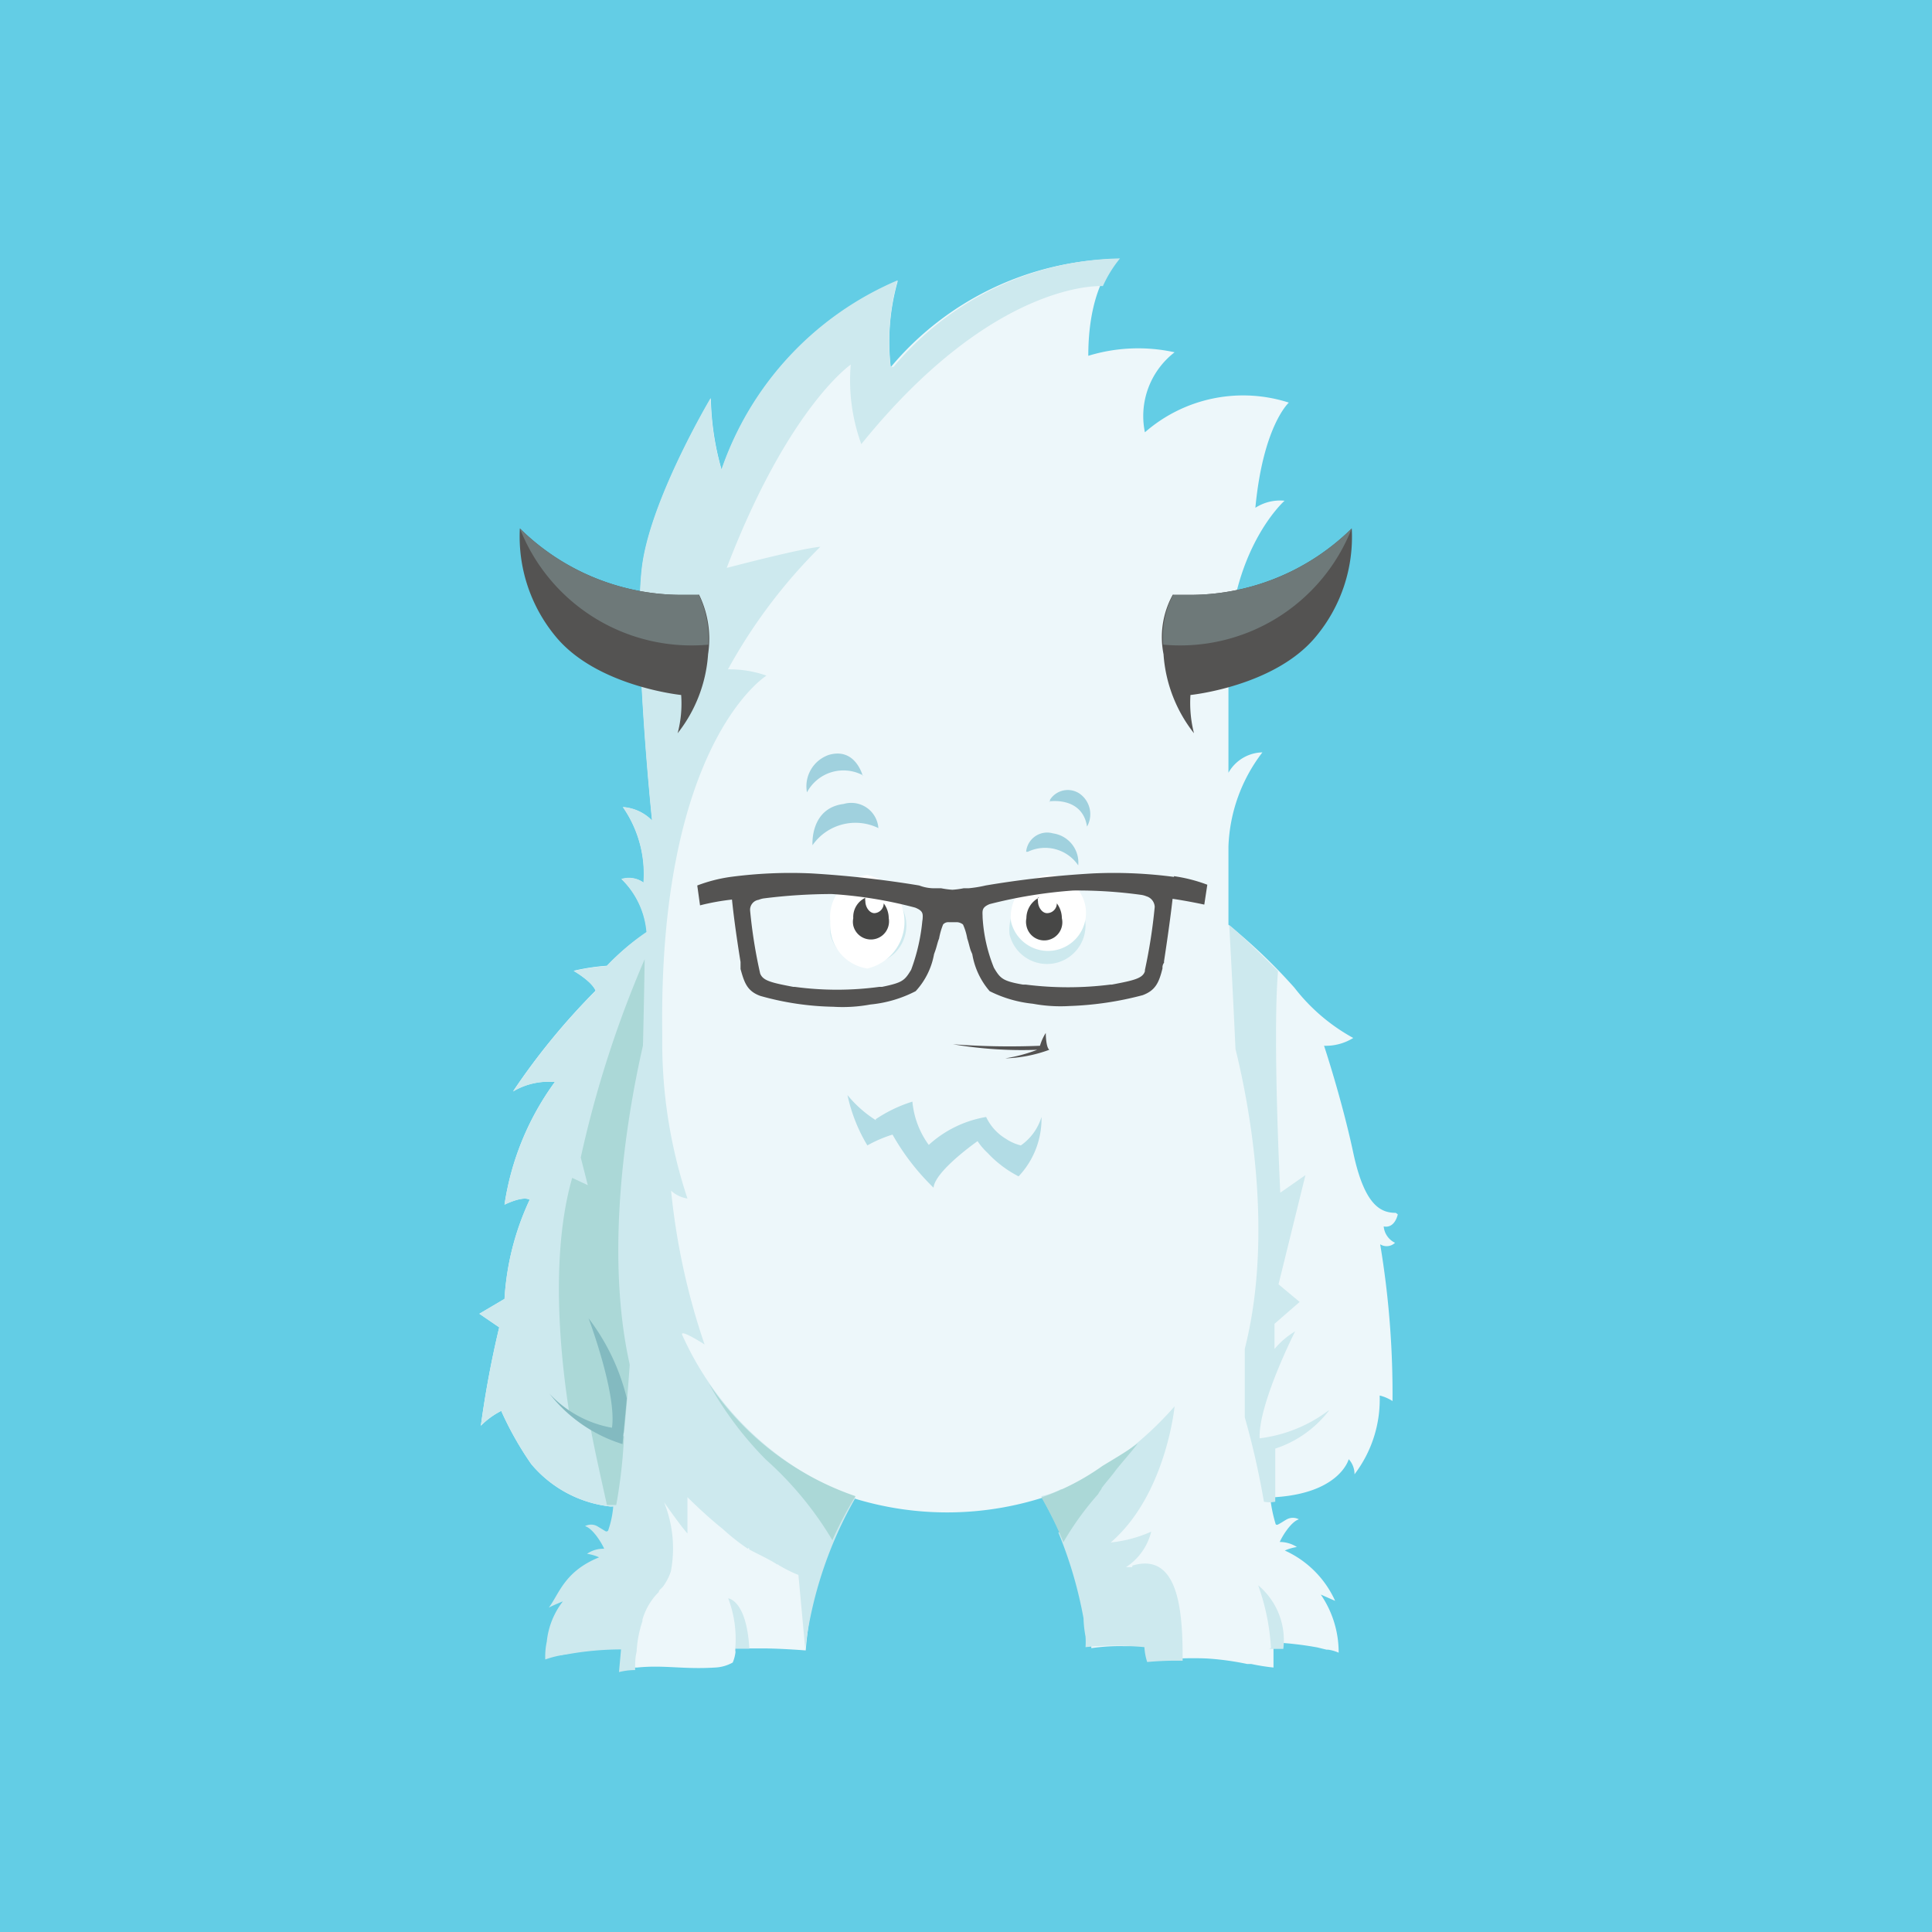
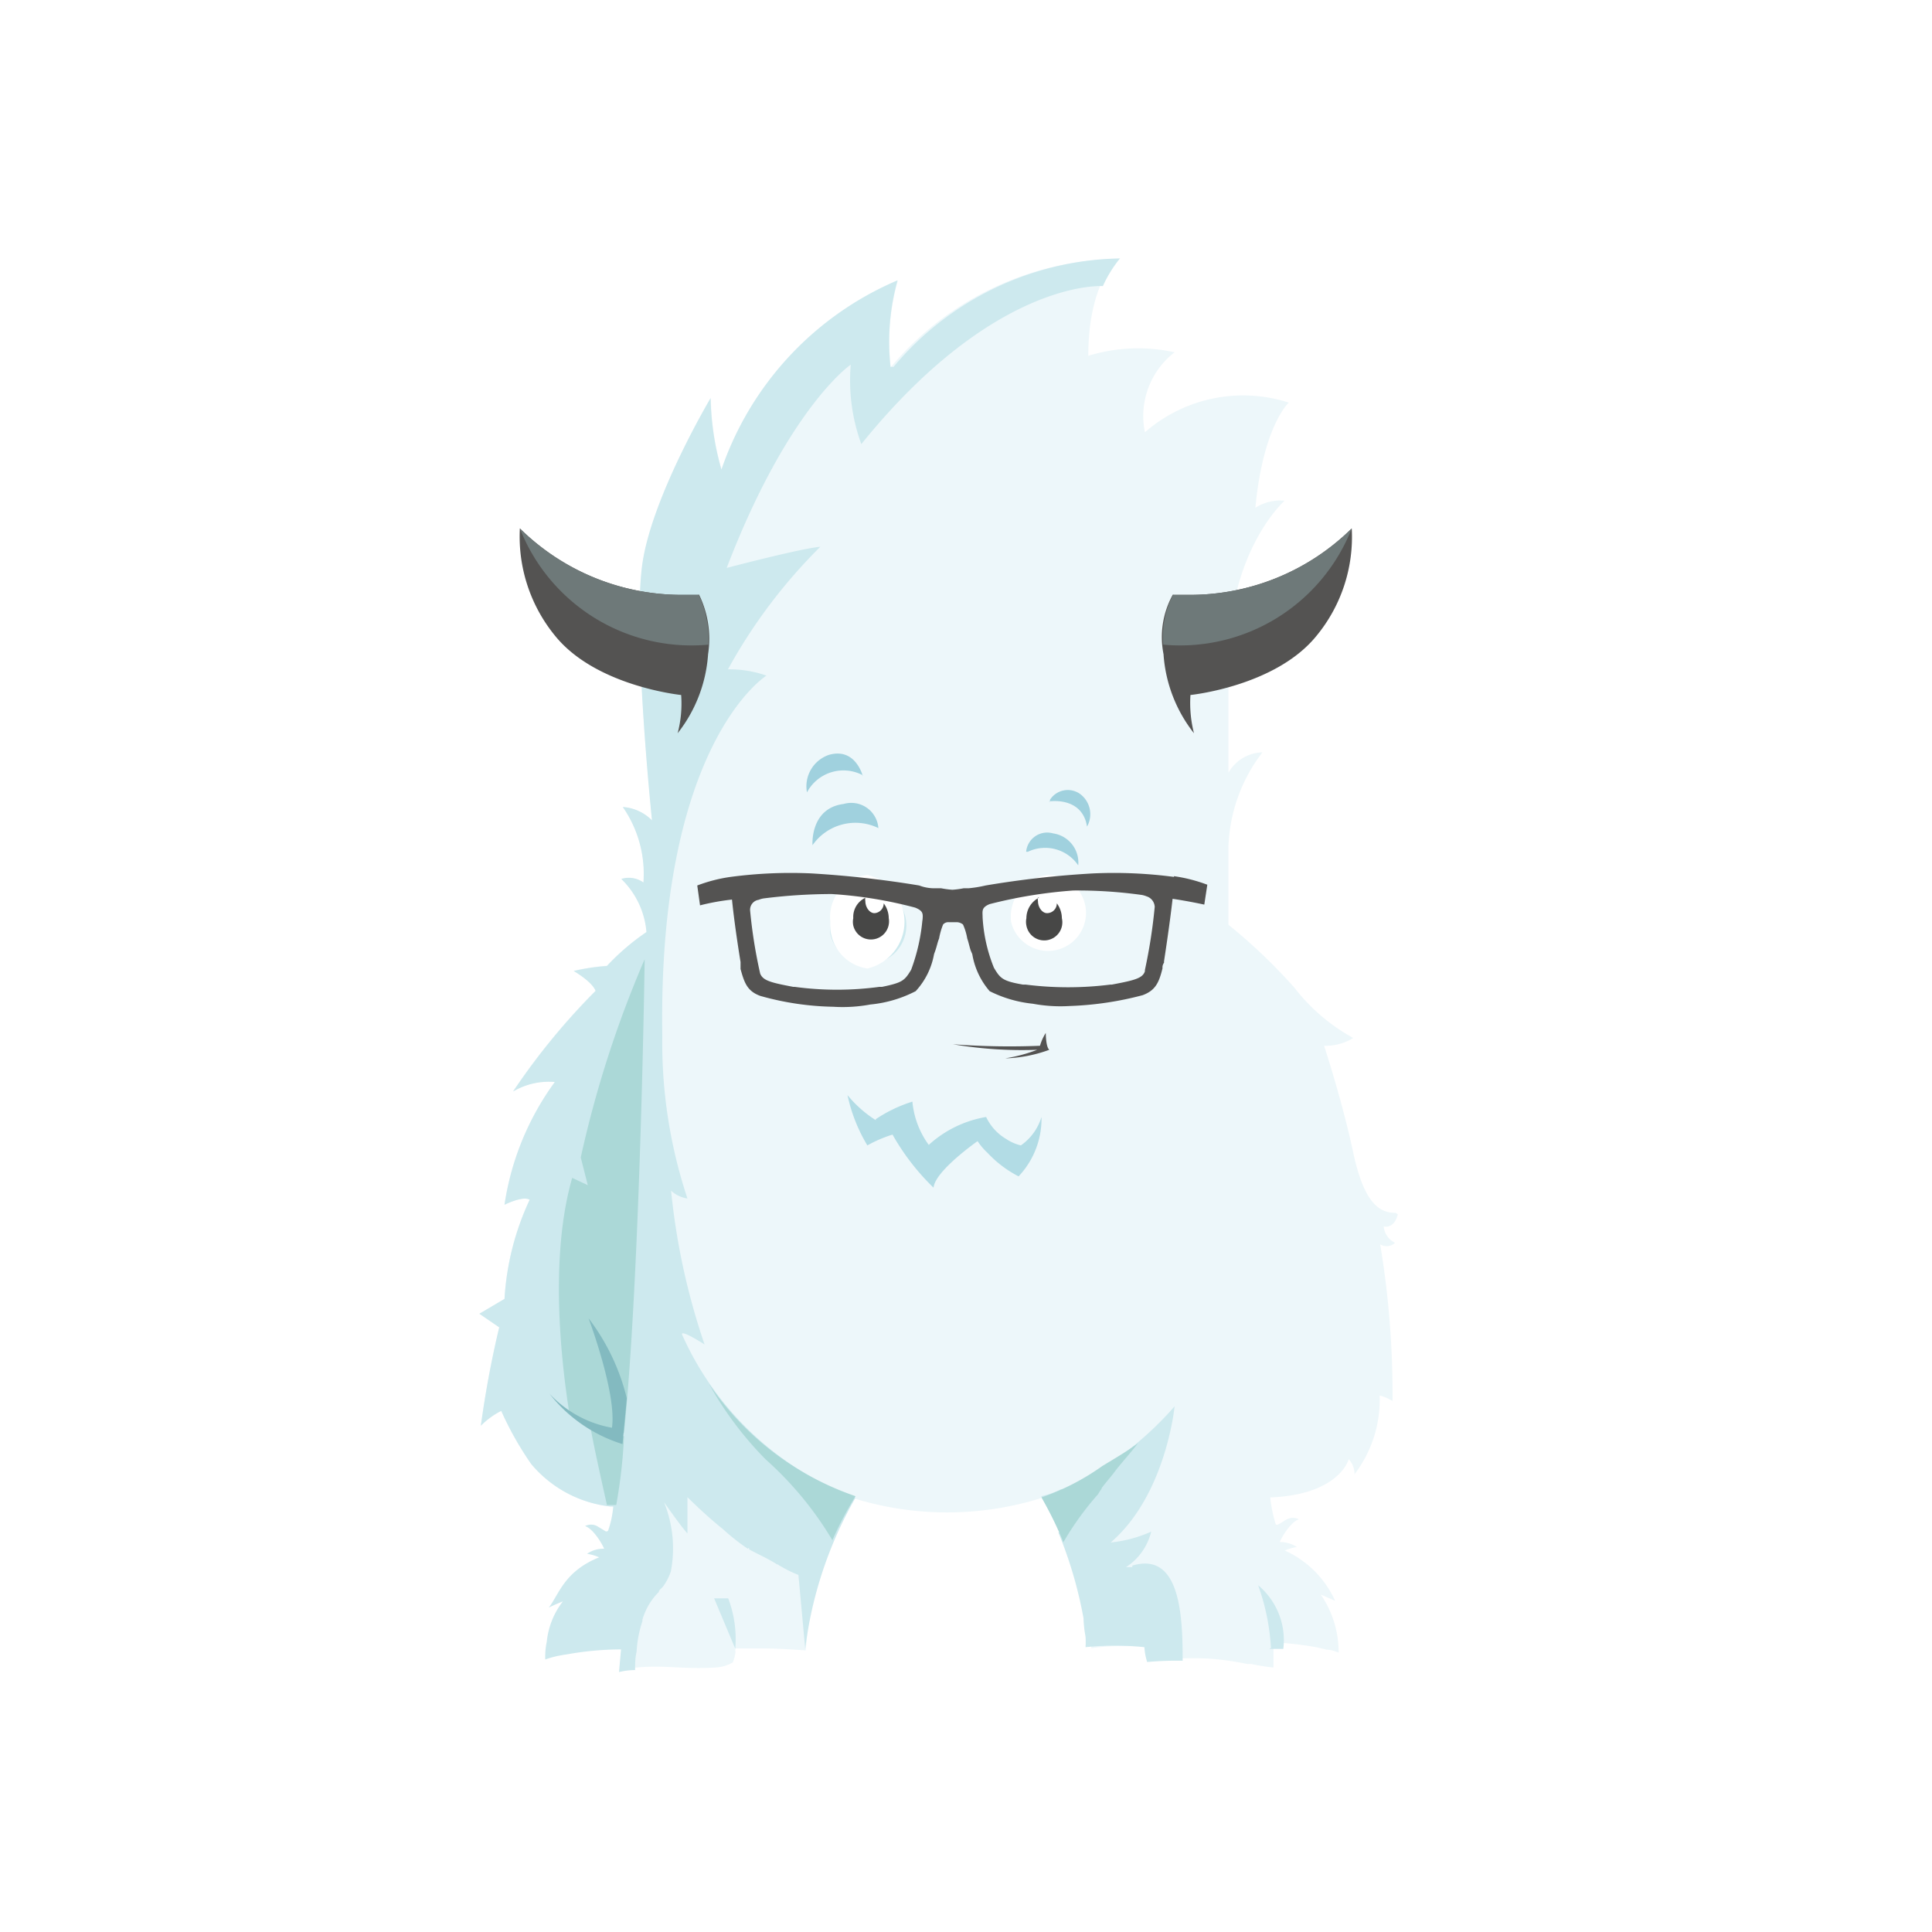
<svg xmlns="http://www.w3.org/2000/svg" id="Capa_1" data-name="Capa 1" viewBox="0 0 76.78 76.78">
  <defs>
    <style>.cls-1{fill:#63cde5;}.cls-2{fill:#edf7fa;}.cls-3{fill:#cde9ee;}.cls-4{fill:#abd8d7;}.cls-5{fill:#83bac0;}.cls-6{fill:#545352;}.cls-7{fill:#6e7979;}.cls-8{fill:#fff;}.cls-9{fill:#474746;}.cls-10{fill:#a0d1de;}.cls-11{fill:#b2dce5;}</style>
  </defs>
-   <rect class="cls-1" width="76.78" height="76.78" />
  <path class="cls-2" d="M55.47,48.2c-.59,0-1.24-.28-1.69-2.39s-1.16-4.25-1.16-4.25a2.07,2.07,0,0,0,1.16-.31,7.51,7.51,0,0,1-2.34-2,22.12,22.12,0,0,0-2.62-2.5V33.64a6.51,6.51,0,0,1,1.35-3.74,1.59,1.59,0,0,0-1.35.81V26.26c0-4.39,2.23-6.36,2.23-6.36a1.81,1.81,0,0,0-1.16.28C50.2,16.91,51.22,16,51.22,16a5.93,5.93,0,0,0-5.72,1.18A3.2,3.2,0,0,1,46.68,14a6.76,6.76,0,0,0-3.43.14c0-2.9,1.15-3.85,1.15-3.85a12,12,0,0,0-9,4.3,8.82,8.82,0,0,1,.28-3.43,12.62,12.62,0,0,0-7,7.52,11,11,0,0,1-.43-2.85s-2.28,3.83-2.7,6.51.37,10.28.37,10.28a1.78,1.78,0,0,0-1.16-.54,4.66,4.66,0,0,1,.82,3,1,1,0,0,0-.87-.14,3.33,3.33,0,0,1,1,2.11,9.2,9.2,0,0,0-1.59,1.33,8.42,8.42,0,0,0-1.32.2s.73.42.87.79a26.83,26.83,0,0,0-3.28,4A2.77,2.77,0,0,1,22.05,43a11,11,0,0,0-2,4.87s.73-.36,1-.19a10.76,10.76,0,0,0-1,3.94l-1,.59.79.54a39.59,39.59,0,0,0-.73,3.91,3.12,3.12,0,0,1,.81-.59,12.85,12.85,0,0,0,1.19,2.11,4.79,4.79,0,0,0,3.15,1.69L26,59.76c-.23.93-.62,1.69-1.52,1.74l-.07.19h0c0,.28-.56.31-.71.51a6.56,6.56,0,0,0-1,2.06,5.69,5.69,0,0,0-.19,1c-.06.17-.23.36-.29.53a16.11,16.11,0,0,1,2.59-.34v.62a1.27,1.27,0,0,0,.31.2h.2c1.07-.11,1.83.08,3.1,0a1.57,1.57,0,0,0,.7-.2,1.53,1.53,0,0,0,.11-.42.33.33,0,0,1,0-.14h.25c.27,0,.55,0,.82,0,.73,0,1.72.08,1.72.08a19,19,0,0,1,1.46-5.89l.34-.19a12.57,12.57,0,0,0,8-.12,23.24,23.24,0,0,1,1.44,4.82,1,1,0,0,1,.11.67v.62a7.74,7.74,0,0,1,1.27-.08h1.07a.33.33,0,0,1,0,.14,1.3,1.3,0,0,0,.11.43h.06a13.16,13.16,0,0,1,2.08-.08,11.12,11.12,0,0,1,1.61.22h.16a8.49,8.49,0,0,0,.88.14v-1a13.36,13.36,0,0,1,1.74.2l.37.09h.06a1.53,1.53,0,0,1,.42.12,4.07,4.07,0,0,0-.71-2.31l.57.25a4,4,0,0,0-2-2,1.9,1.9,0,0,1,.48-.14,1.26,1.26,0,0,0-.68-.2c.09-.22.45-.81.76-.9a.51.51,0,0,0-.48,0c-.11.06-.22.14-.34.2a.08.08,0,0,1-.1,0s0,0,0,0a5.65,5.65,0,0,1-.22-1.07c2.76-.11,3.12-1.52,3.12-1.52a.88.88,0,0,1,.23.6,4.9,4.9,0,0,0,1-3.13,1.64,1.64,0,0,1,.51.22,36.1,36.1,0,0,0-.49-6.23.48.48,0,0,0,.59-.06.8.8,0,0,1-.45-.65c.45.09.56-.48.56-.48" />
-   <path class="cls-3" d="M29.22,65.52a4.55,4.55,0,0,0-.28-2s.73.06.84,2h-.56m-3.6-3.91h0m.67,3.78h0" />
+   <path class="cls-3" d="M29.22,65.52a4.55,4.55,0,0,0-.28-2h-.56m-3.6-3.91h0m.67,3.78h0" />
  <path class="cls-3" d="M35.39,14.58a9.09,9.09,0,0,1,.28-3.44,12.62,12.62,0,0,0-7,7.52,10.91,10.91,0,0,1-.43-2.84s-2.28,3.83-2.7,6.5.37,10.28.37,10.28a1.81,1.81,0,0,0-1.16-.53,4.66,4.66,0,0,1,.82,3,1,1,0,0,0-.88-.14,3.33,3.33,0,0,1,1,2.11,9.18,9.18,0,0,0-1.57,1.35,8.42,8.42,0,0,0-1.32.2s.73.42.87.79a26.83,26.83,0,0,0-3.28,4A2.78,2.78,0,0,1,22.05,43a11,11,0,0,0-2,4.88s.73-.37,1-.2a10.76,10.76,0,0,0-1,3.94l-1,.59.79.54c-.31,1.29-.55,2.6-.73,3.91a3.12,3.12,0,0,1,.81-.59,12.85,12.85,0,0,0,1.19,2.11,4.79,4.79,0,0,0,3.15,1.69h.11a3.77,3.77,0,0,1-.19.92.08.08,0,0,1-.12.06l-.33-.2a.51.51,0,0,0-.48,0c.31.09.67.68.76.9a1.11,1.11,0,0,0-.68.2,1.9,1.9,0,0,1,.48.14c-1.38.56-1.58,1.44-2,2,.14-.08.56-.25.56-.25a3.12,3.12,0,0,0-.64,1.6,2.8,2.8,0,0,0-.06.71,4,4,0,0,1,.84-.2,12.17,12.17,0,0,1,2.17-.2l-.08.9h0a2.74,2.74,0,0,1,.64-.08c0-.24,0-.49.06-.73a4.54,4.54,0,0,1,.23-1.21v-.06a2.52,2.52,0,0,1,.65-1.1c0-.08.11-.14.17-.22a2.13,2.13,0,0,0,.31-.6,4.88,4.88,0,0,0-.27-2.75c.4.57.77,1.07.93,1.24V59.5s.73.73,1.4,1.26a8.47,8.47,0,0,0,1,.79s.06-.11.06.09h0v-.06c.37.2.76.37,1.1.59.06,0,.09.06.12.06a5,5,0,0,0,.73.36L32,65.52a16,16,0,0,1,2-6h0a12.24,12.24,0,0,1-6.88-6.45c-.16-.31.88.36.88.36a27.21,27.21,0,0,1-1.33-6.11,1.23,1.23,0,0,0,.65.31,19.63,19.63,0,0,1-1-6.45c-.18-11.65,4.14-14.33,4.14-14.33a4.42,4.42,0,0,0-1.53-.25,21.26,21.26,0,0,1,3.67-4.87c-.76.06-3.72.84-3.72.84,2.45-6.39,4.93-8.08,4.93-8.08a7.39,7.39,0,0,0,.42,3.16c5.32-6.59,9.6-6.28,9.6-6.28a4.94,4.94,0,0,1,.68-1.1,12,12,0,0,0-9,4.31m15,50.91A8.86,8.86,0,0,0,50,63a2.84,2.84,0,0,1,1,2.53h-.56" />
  <path class="cls-4" d="M24.8,56.93c.65-6.36.82-18.81.82-18.81A43.42,43.42,0,0,0,23.08,46l.28,1.1-.62-.29c-1,3.47-.31,8.09-.11,9.38a4,4,0,0,0,2.17.76m-1.32-.14c.19,1,.42,2,.64,3h.37a20.73,20.73,0,0,0,.31-2.73,8.44,8.44,0,0,1-1.32-.31" />
  <path class="cls-3" d="M45,62.28h-.25a2.35,2.35,0,0,0,1-1.41,5.26,5.26,0,0,1-1.61.43c2.2-1.89,2.54-5.41,2.54-5.41a13.38,13.38,0,0,1-3.16,2.65h0s-.67.36-1.26.64h-.09a3.1,3.1,0,0,1-.79.28s.51.93.74,1.44h-.06a16.88,16.88,0,0,1,1,3.41,4.64,4.64,0,0,0,.08.73,2.94,2.94,0,0,1,0,.42,11.44,11.44,0,0,1,2.34,0,2.36,2.36,0,0,0,.11.59A12.77,12.77,0,0,1,47,66c0-1.66-.06-4.37-2-3.78" />
  <path class="cls-5" d="M24.74,57.39a5.89,5.89,0,0,1-2.9-2,4.45,4.45,0,0,0,2.48,1.35c.2-1.35-.93-4.35-.93-4.35a8.58,8.58,0,0,1,1.52,3.18l-.17,1.82" />
  <path class="cls-4" d="M28.18,55a13.77,13.77,0,0,0,2.25,3,13.63,13.63,0,0,1,2.65,3.21A14.51,14.51,0,0,1,34,59.46,11.52,11.52,0,0,1,28.18,55m15.6,4.14c.17-.23.37-.45.54-.68s.62-.73.9-1.1c-.42.31-.9.59-1.41.9a9.58,9.58,0,0,1-2.42,1.25,14.65,14.65,0,0,1,.87,1.78,11.74,11.74,0,0,1,1.38-1.91c.06-.11.11-.17.14-.22" />
  <path class="cls-6" d="M27.76,23.64h-.54A9.15,9.15,0,0,1,20.66,21a6.22,6.22,0,0,0,1.41,4.28c1.63,2,5,2.34,5,2.34a4.6,4.6,0,0,1-.14,1.52A5.69,5.69,0,0,0,28.14,26a4,4,0,0,0-.36-2.37" />
  <path class="cls-7" d="M27.76,23.64h-.54A9.15,9.15,0,0,1,20.66,21a7.33,7.33,0,0,0,7.49,4.62,4.05,4.05,0,0,0-.39-2" />
  <path class="cls-6" d="M46.63,23.64h.53A9.15,9.15,0,0,0,53.72,21a6.18,6.18,0,0,1-1.41,4.28c-1.63,2-5,2.34-5,2.34a4.88,4.88,0,0,0,.14,1.52A5.69,5.69,0,0,1,46.24,26a3.49,3.49,0,0,1,.37-2.37" />
  <path class="cls-7" d="M46.63,23.64h.53A9.15,9.15,0,0,0,53.72,21a7.33,7.33,0,0,1-7.49,4.62,3.56,3.56,0,0,1,.4-2" />
-   <path class="cls-3" d="M25.79,40.6s-2.74,9.77,0,16v-16m27,15.46a5.69,5.69,0,0,1-2.73,1.1c-.06-1.35,1.41-4.25,1.41-4.25a3.24,3.24,0,0,0-.82.7v-1l1-.87-.84-.7,1.07-4.34-1,.7s-.31-6.16-.09-8.81c0,0-1.32-1.32-1.94-1.83,0,0,.11,1.89.25,4.93.6,2.42,1.5,7.46.37,11.91v2.73a31.83,31.83,0,0,1,.76,3.35,1.14,1.14,0,0,0,.45,0V57.57a4.43,4.43,0,0,0,2.14-1.52M40.12,37.13a1.53,1.53,0,1,0,1.49-1.88,1.72,1.72,0,0,0-1.49,1.88" />
  <path class="cls-8" d="M40.18,36.63a1.51,1.51,0,1,0,1.46-1.86,1.68,1.68,0,0,0-1.46,1.86" />
  <path class="cls-9" d="M41.25,35.67a.33.33,0,0,0,0,.14c0,.25.17.48.36.48A.39.39,0,0,0,42,35.9a1,1,0,0,1,.2.59.72.72,0,1,1-1.41.29.71.71,0,0,1,0-.29.92.92,0,0,1,.51-.82" />
  <path class="cls-3" d="M33,37.13a1.53,1.53,0,1,0,1.49-1.88A1.72,1.72,0,0,0,33,37.13" />
  <path class="cls-8" d="M33,36.63a1.73,1.73,0,0,0,1.47,1.86,1.91,1.91,0,0,0,0-3.72A1.68,1.68,0,0,0,33,36.63" />
  <path class="cls-9" d="M34.39,35.67a.33.33,0,0,0,0,.14c0,.25.17.48.36.48a.39.39,0,0,0,.37-.39,1,1,0,0,1,.2.59.72.72,0,0,1-1.41.29.71.71,0,0,1,0-.29.84.84,0,0,1,.5-.82" />
  <path class="cls-6" d="M45.5,38.6c-.09.28-.42.36-1.32.53h-.06a13.41,13.41,0,0,1-3.35,0h-.11c-.82-.14-.91-.25-1.16-.67a6.25,6.25,0,0,1-.45-2h0c0-.25-.06-.39.28-.53a18.69,18.69,0,0,1,3.32-.54,18.46,18.46,0,0,1,2.68.17.86.86,0,0,1,.23.06.46.46,0,0,1,.33.42,21.45,21.45,0,0,1-.39,2.51Zm-8.84-2.06h0a7.63,7.63,0,0,1-.45,2c-.26.43-.34.51-1.16.68h-.11a12.53,12.53,0,0,1-3.35,0h-.06c-.9-.17-1.21-.25-1.32-.53a19.56,19.56,0,0,1-.4-2.51.4.4,0,0,1,.34-.42.86.86,0,0,1,.23-.06,21.75,21.75,0,0,1,2.67-.17,17,17,0,0,1,3.32.54c.34.14.31.25.29.53Zm10-1.69a18.12,18.12,0,0,0-3.21-.14,38.64,38.64,0,0,0-4.28.48,4.93,4.93,0,0,1-.67.11h-.2a3.47,3.47,0,0,1-.45.06,3.47,3.47,0,0,1-.45-.06h-.2a1.68,1.68,0,0,1-.67-.11,41.08,41.08,0,0,0-4.29-.48,18.12,18.12,0,0,0-3.21.14,6.1,6.1,0,0,0-1.32.34l.11.79a9.14,9.14,0,0,1,1.27-.23c.11,1.1.34,2.48.34,2.48v.28c.15.54.26.88.79,1.07a11.36,11.36,0,0,0,2.9.43,6,6,0,0,0,1.47-.09,4.93,4.93,0,0,0,1.8-.53,2.93,2.93,0,0,0,.73-1.47l.05-.14c.06-.17.09-.34.15-.48a2.75,2.75,0,0,1,.16-.56.27.27,0,0,1,.23-.09h.34a.43.43,0,0,1,.22.09,2.26,2.26,0,0,1,.17.56c.06.17.09.34.14.48l.06.14a3,3,0,0,0,.69,1.47,4.94,4.94,0,0,0,1.72.5,6,6,0,0,0,1.46.09,13,13,0,0,0,2.9-.43c.51-.19.65-.5.79-1.07a.31.31,0,0,1,.06-.22V38.2s.22-1.41.34-2.48c.62.09,1.26.23,1.26.23l.12-.79a6.19,6.19,0,0,0-1.33-.34Z" />
  <path class="cls-10" d="M34.91,32.91a2.08,2.08,0,0,0-2.62.68s-.11-1.47,1.24-1.64a1.08,1.08,0,0,1,1.38,1m-.62-2.14a1.64,1.64,0,0,0-2.22.68h0A1.32,1.32,0,0,1,32.94,30c1.07-.31,1.35.85,1.35.85m6.56,3a1.59,1.59,0,0,1,2,.54,1.17,1.17,0,0,0-1-1.27.84.84,0,0,0-1.07.73m.9-2s1.33-.22,1.52,1a1,1,0,0,0-.31-1.32.84.84,0,0,0-1.16.25.22.22,0,0,0,0,.08" />
  <path class="cls-11" d="M34.8,44.48a5.61,5.61,0,0,1,1.46-.7,3.45,3.45,0,0,0,.65,1.72,4.49,4.49,0,0,1,2.28-1.11,2,2,0,0,0,.79.87h0a1.83,1.83,0,0,0,.59.26,2.13,2.13,0,0,0,.82-1.13,3.33,3.33,0,0,1-.91,2.36,4.49,4.49,0,0,1-1.23-.93,2.55,2.55,0,0,1-.4-.47s-1.69,1.18-1.75,1.85a9.3,9.3,0,0,1-1.63-2.11,5.2,5.2,0,0,0-1,.43,6.53,6.53,0,0,1-.79-2,4.69,4.69,0,0,0,1.13,1" />
  <path class="cls-6" d="M37.87,41.5a30,30,0,0,0,3.46.06,2,2,0,0,1,.23-.51s0,.56.14.67a5.49,5.49,0,0,1-1.75.34,6.27,6.27,0,0,0,1.27-.34,16.37,16.37,0,0,1-3.35-.22" />
</svg>